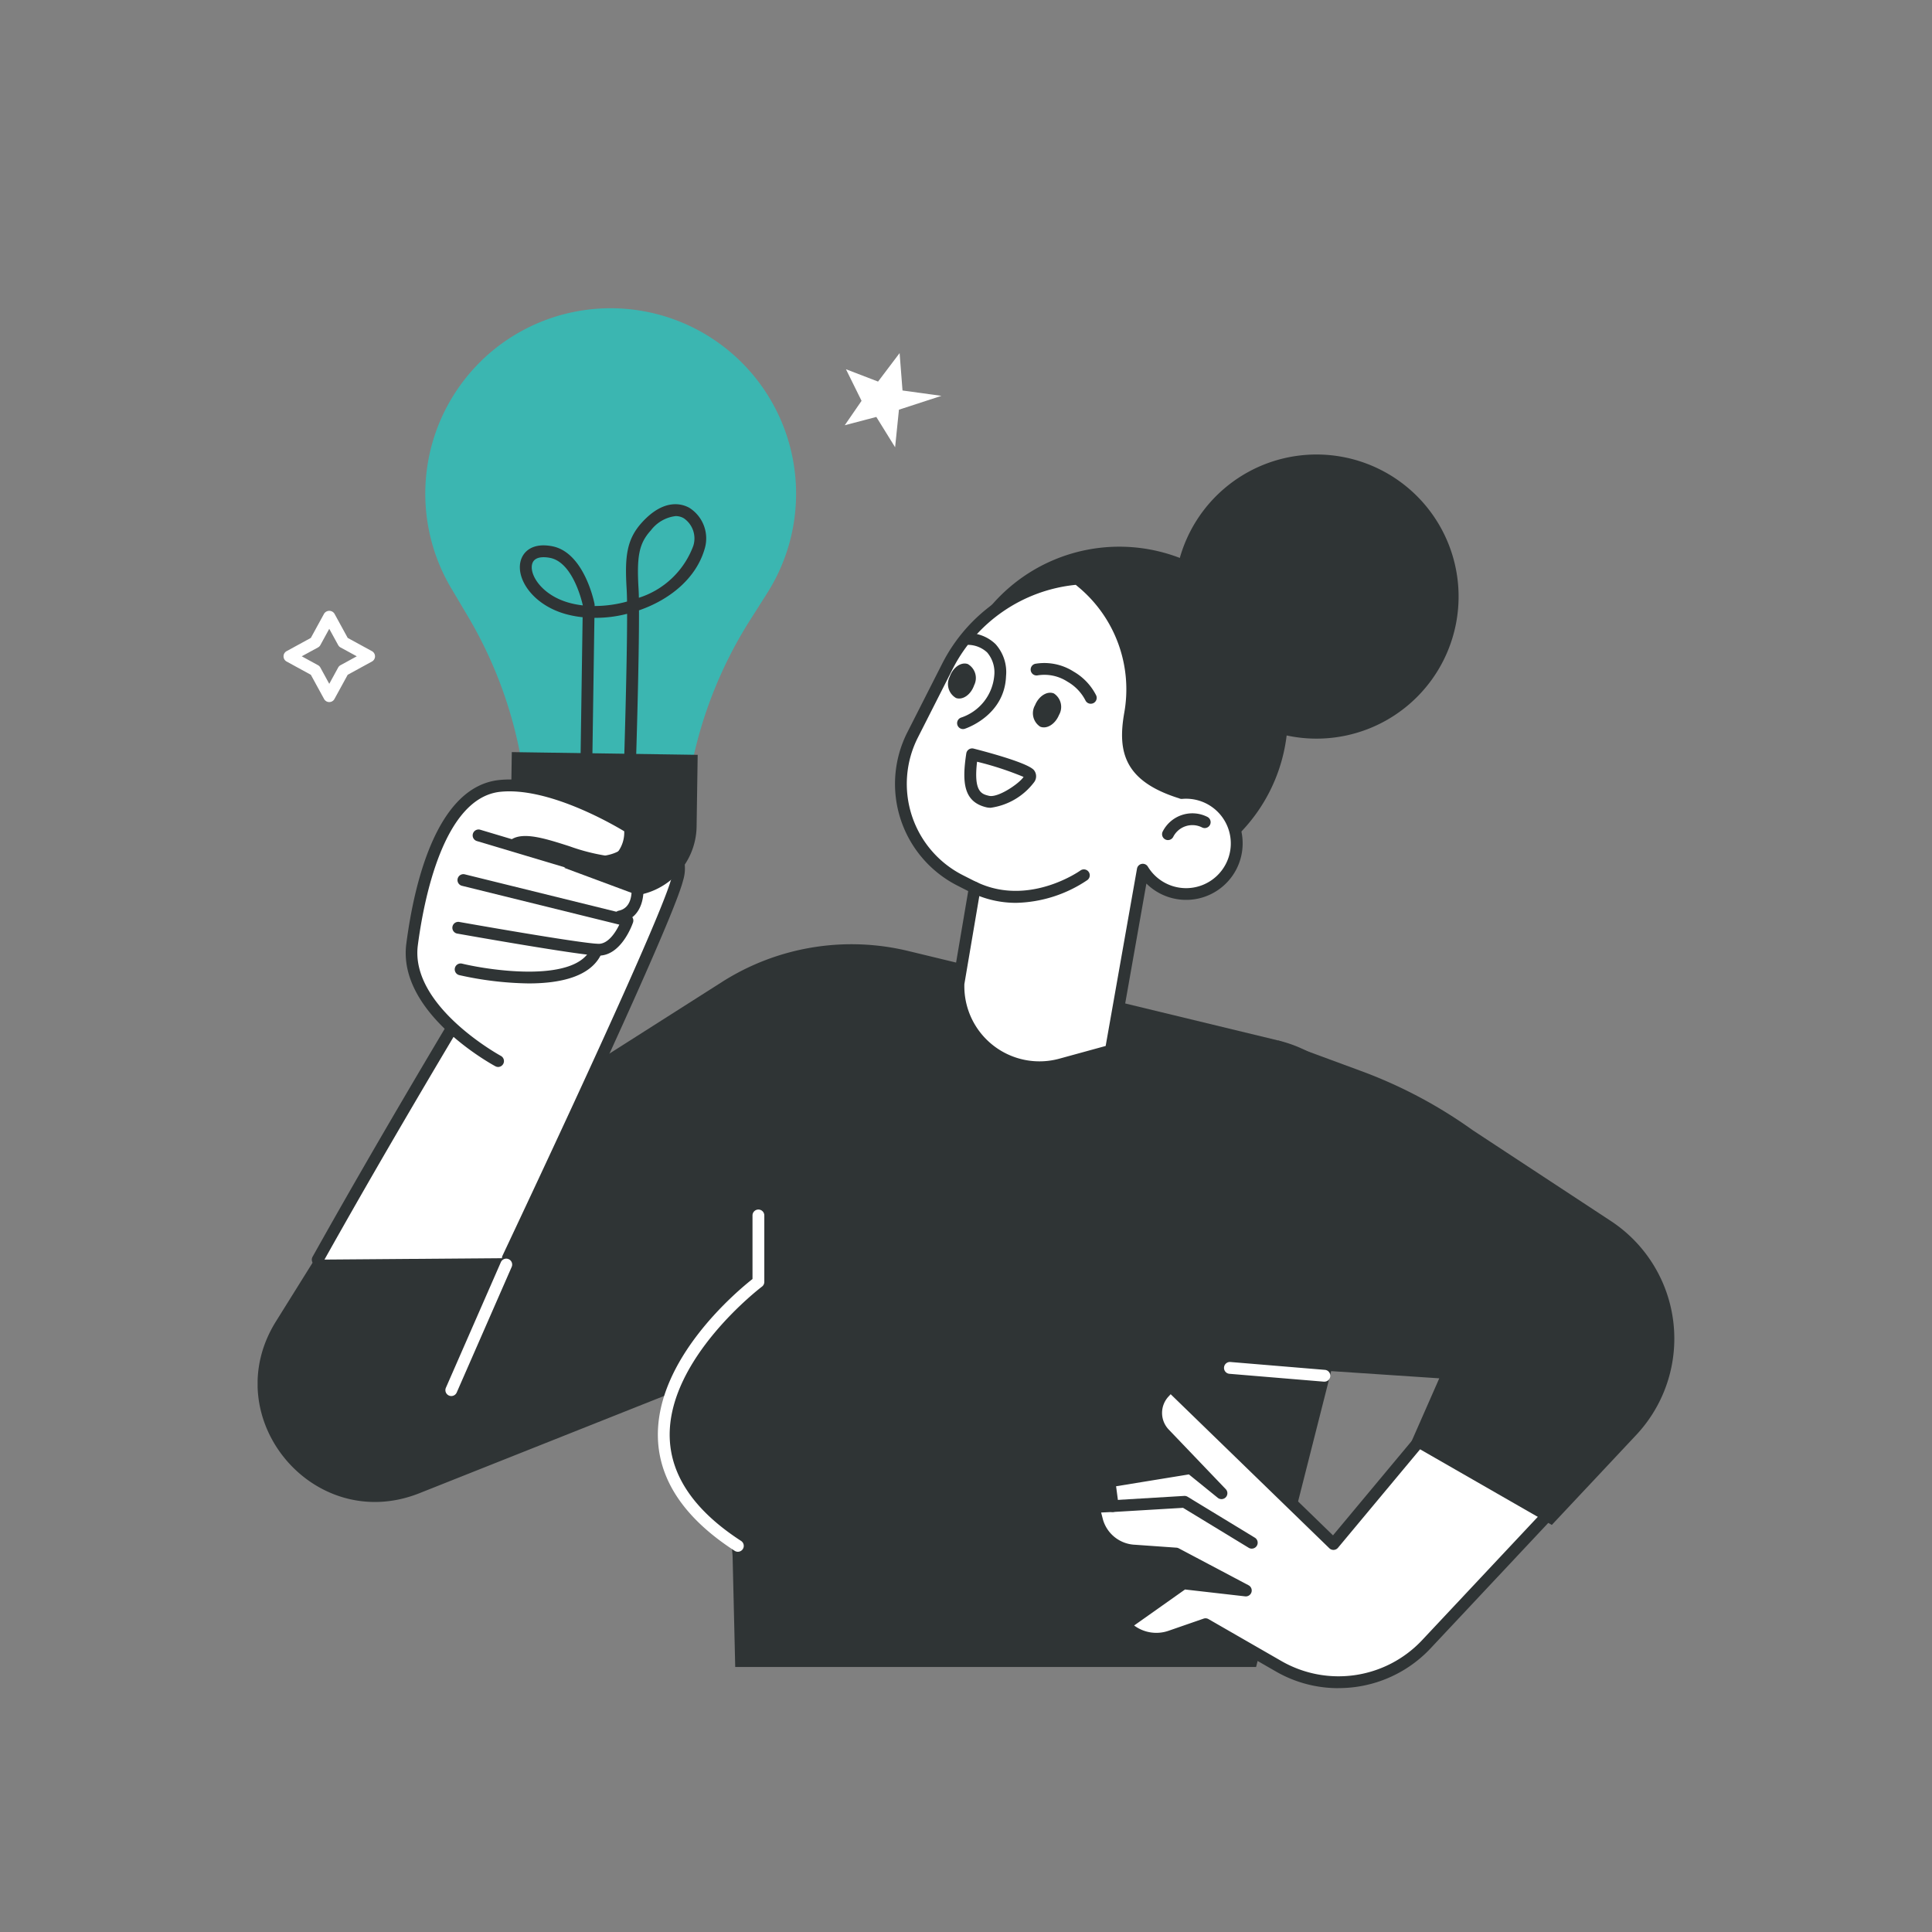
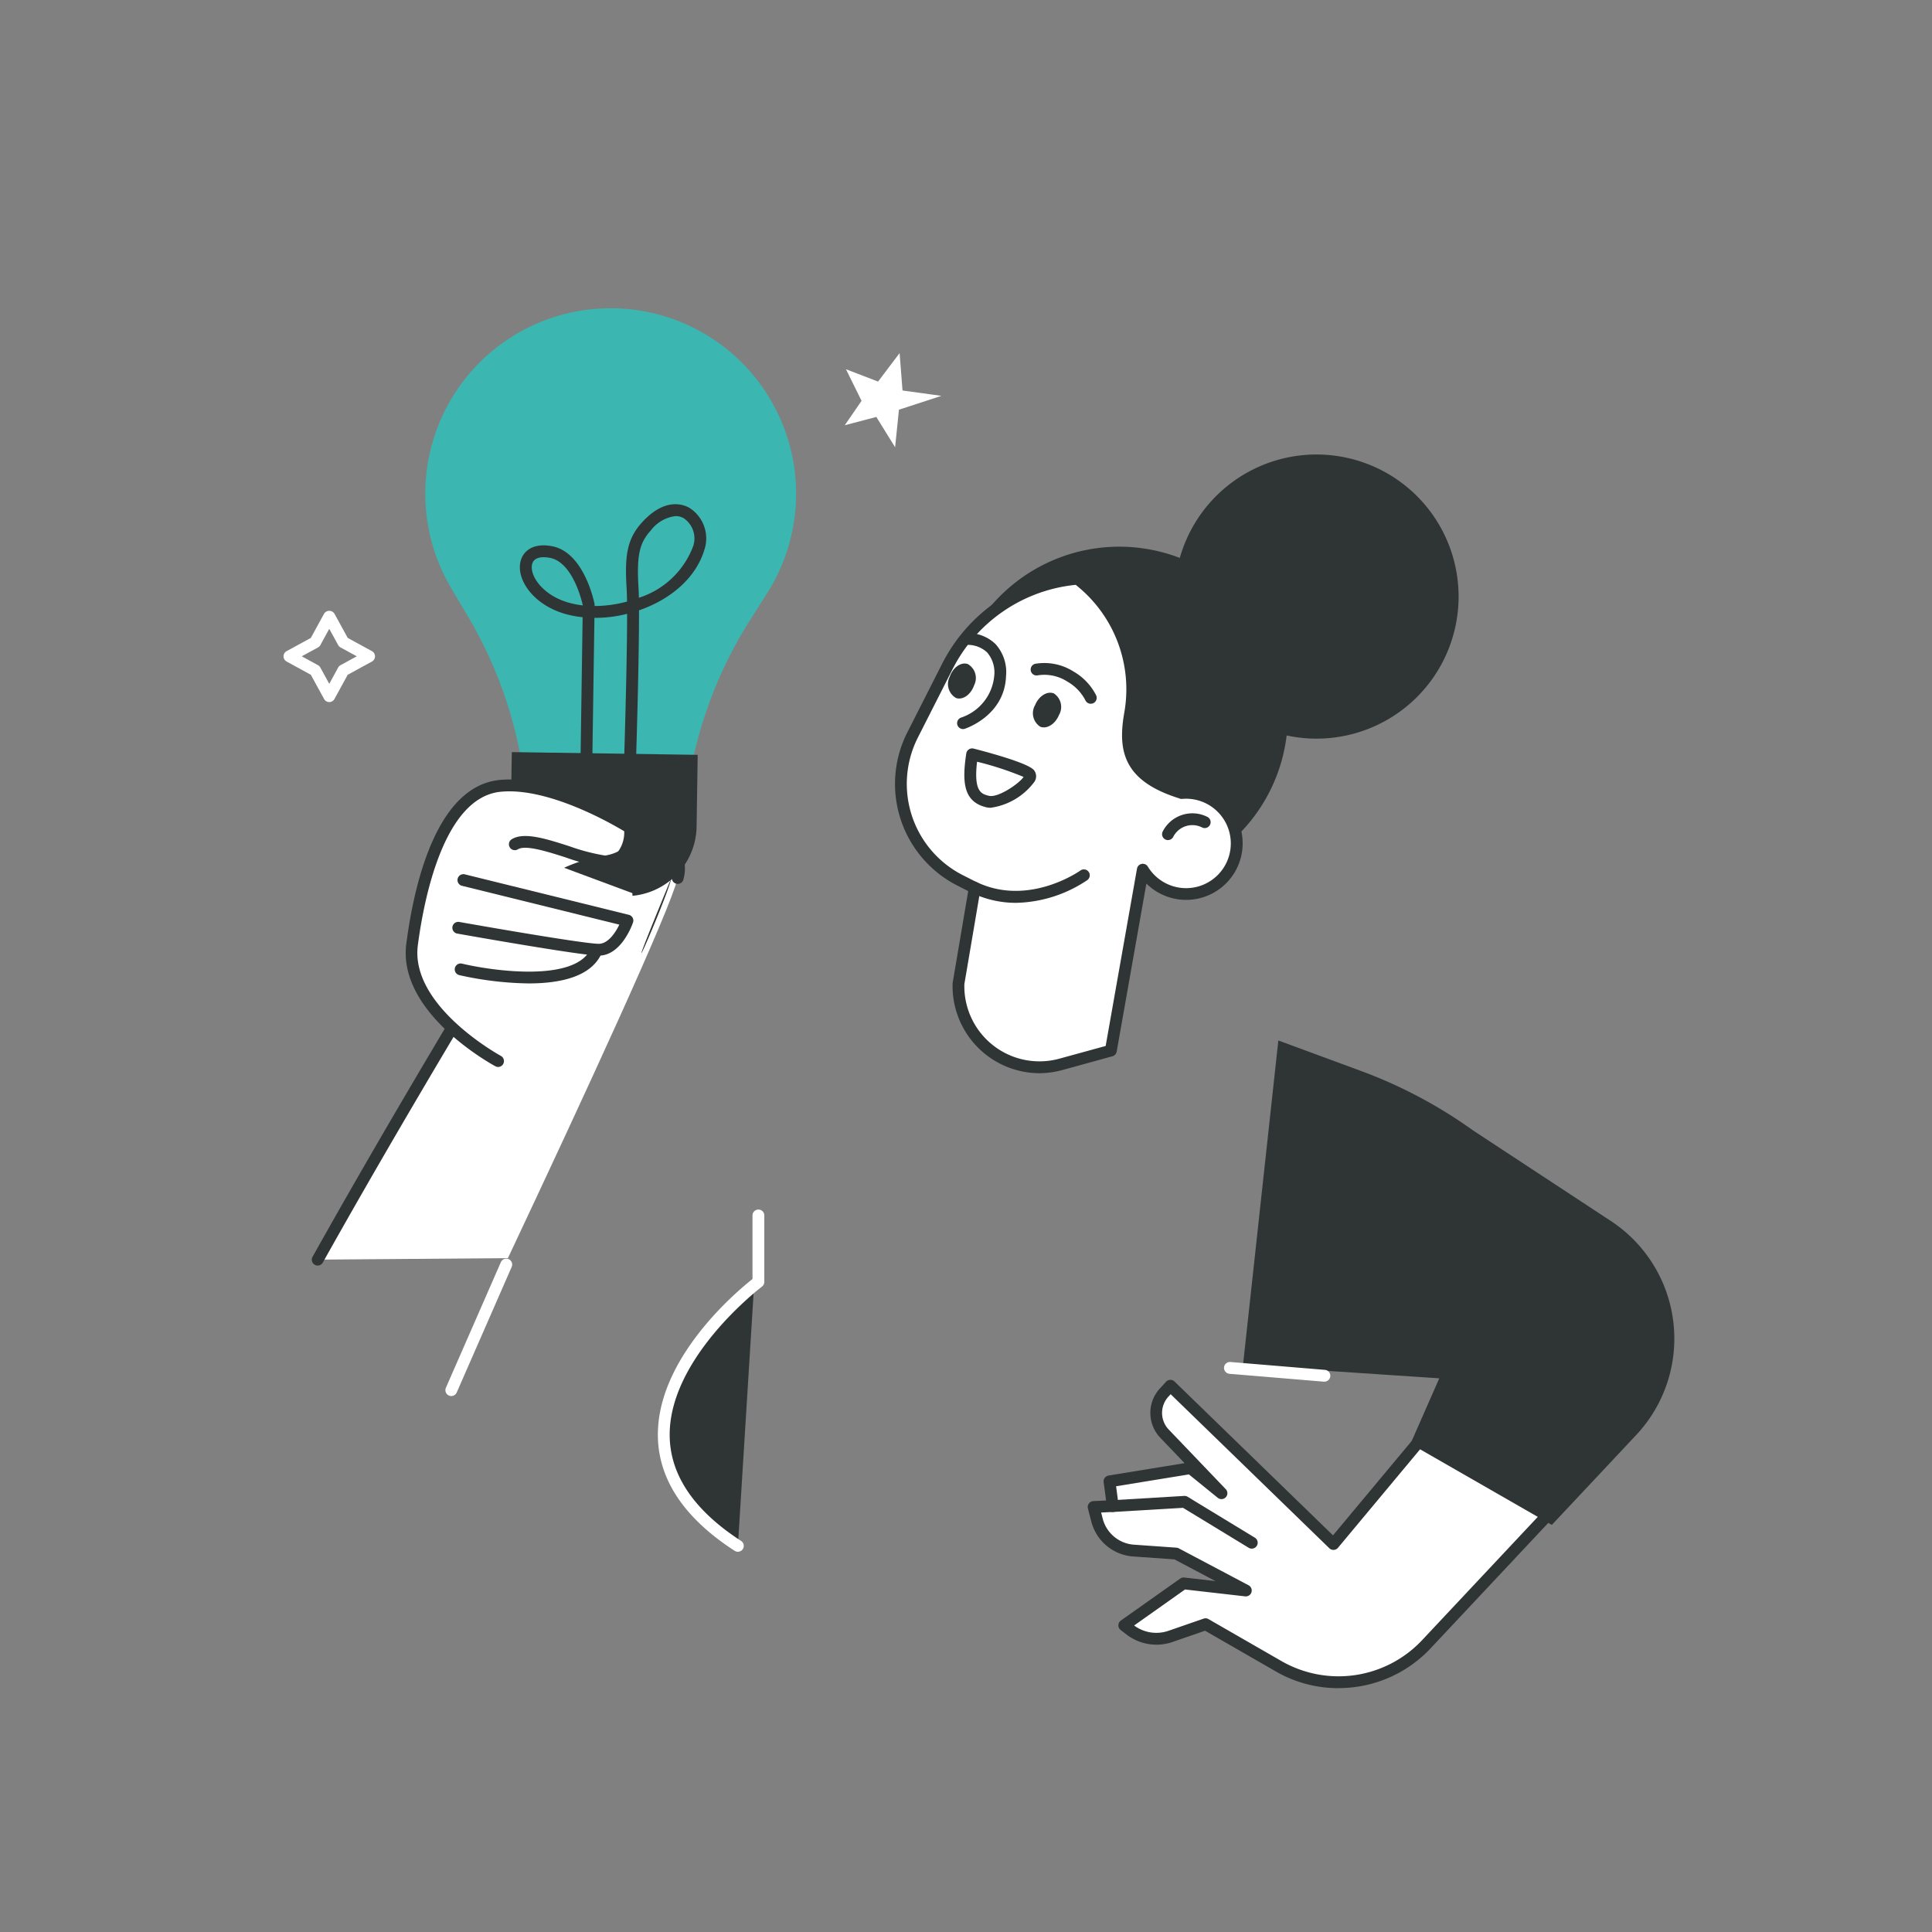
<svg xmlns="http://www.w3.org/2000/svg" width="180" height="180" viewBox="0 0 180 180">
  <rect x="0" y="0" width="180" height="180" fill="#808080" stroke="none" />
  <defs>
    <clipPath id="ve9jyh2wua">
      <path data-name="Rectangle 11699" style="fill:none" d="M0 0h131.995v128.564H0z" />
    </clipPath>
  </defs>
  <g data-name="Group 57757">
    <path data-name="Rectangle 11027" style="fill:none" d="M0 0h180v180H0z" />
    <g data-name="Group 56950">
      <g data-name="Group 56277" style="clip-path:url(#ve9jyh2wua)" transform="translate(24.002 28.718)">
-         <path data-name="Path 34980" d="m95.1 116.713-34.482-8.339a22.478 22.478 0 0 0-17.35 2.884l-36.2 23.034-5.359 8.59c-5.608 8.991 3.52 19.923 13.367 16.008l27.836-11.065 1.341 16.947.244 10.309h48.529l10.985-43.312a12.207 12.207 0 0 0-8.911-15.056" transform="translate(0 -48.49)" style="fill:#2f3435" />
        <path data-name="Path 34981" d="M27.9 127.743c7.284-15.469 15.02-32.245 15.789-35.32 1.485-5.94-9.4-5.2-9.4-5.2s-13.216 21.2-24.1 40.659z" transform="translate(-4.581 -39.243)" style="fill:#fff" />
-         <path data-name="Path 34982" d="M9.729 127.984a.55.55 0 0 1-.479-.818C20.018 107.918 33.234 86.7 33.366 86.485a.549.549 0 0 1 .43-.258c.283-.02 6.948-.44 9.3 2.373a3.764 3.764 0 0 1 .673 3.506c-.642 2.568-5.966 14.485-15.825 35.42a.55.55 0 1 1-.995-.469C36.64 106.481 42.087 94.3 42.7 91.839a2.688 2.688 0 0 0-.449-2.532c-1.755-2.1-6.86-2.043-8.107-2-1.5 2.422-13.806 22.284-23.937 40.392a.549.549 0 0 1-.481.282" transform="translate(-4.131 -38.791)" style="fill:#2f3435" />
+         <path data-name="Path 34982" d="M9.729 127.984a.55.55 0 0 1-.479-.818C20.018 107.918 33.234 86.7 33.366 86.485a.549.549 0 0 1 .43-.258c.283-.02 6.948-.44 9.3 2.373a3.764 3.764 0 0 1 .673 3.506a.55.55 0 1 1-.995-.469C36.64 106.481 42.087 94.3 42.7 91.839a2.688 2.688 0 0 0-.449-2.532c-1.755-2.1-6.86-2.043-8.107-2-1.5 2.422-13.806 22.284-23.937 40.392a.549.549 0 0 1-.481.282" transform="translate(-4.131 -38.791)" style="fill:#2f3435" />
        <path data-name="Path 34983" d="m99.579 9.1 2.991 1.15 2.007-2.655.271 3.485 3.623.5-3.956 1.289-.357 3.5-1.75-2.825-2.941.773 1.565-2.273z" transform="translate(-44.765 -3.417)" style="fill:#fff" />
        <path data-name="Path 34984" d="M8.649 59.764a.549.549 0 0 1-.482-.286l-1.234-2.257-2.258-1.235a.55.55 0 0 1 0-.965l2.258-1.234 1.235-2.258a.572.572 0 0 1 .965 0l1.235 2.258 2.258 1.234a.55.55 0 0 1 0 .965l-2.258 1.235-1.236 2.257a.55.55 0 0 1-.483.286M6.085 55.5l1.517.829a.55.55 0 0 1 .218.219l.829 1.517.829-1.517a.551.551 0 0 1 .219-.219l1.517-.829-1.514-.825a.554.554 0 0 1-.219-.218l-.832-1.517-.829 1.516a.552.552 0 0 1-.218.218z" transform="translate(-1.975 -23.072)" style="fill:#fff" />
        <path data-name="Path 34985" d="M33.644 4.881a17.276 17.276 0 0 0-2.821 21.212l1.536 2.588a40.029 40.029 0 0 1 5.6 21.022l-.009.6 14.476.213.009-.6a40.032 40.032 0 0 1 6.219-20.848l1.612-2.541a17.276 17.276 0 0 0-2.2-21.286 17.276 17.276 0 0 0-24.429-.359" transform="translate(-12.782)" style="fill:#3bb6b1" />
        <path data-name="Path 34986" d="m53.51 88.613-4.144-.061a6.587 6.587 0 0 1-6.489-6.684l.1-6.672 17.318.255-.1 6.673a6.587 6.587 0 0 1-6.684 6.489" transform="translate(-19.296 -33.842)" style="fill:#2f3435" />
        <path data-name="Path 34987" d="M54.684 57.834h-.018a.549.549 0 0 1-.532-.567c0-.109.287-9.1.283-13.858a11.732 11.732 0 0 1-3.045.375l-.194 13.21a.566.566 0 0 1-.558.542.55.55 0 0 1-.542-.558l.195-13.251a9.464 9.464 0 0 1-1.595-.3c-3-.845-4.588-3.207-4.194-4.883.216-.921 1.1-1.781 2.94-1.433 2.98.563 3.917 5.175 3.956 5.371a.569.569 0 0 1 .01.114v.087a11.5 11.5 0 0 0 3.021-.416 27.924 27.924 0 0 0-.036-1.146c-.183-3.026-.018-4.647 1.444-6.243 2.081-2.272 3.767-1.7 4.4-1.342a3.367 3.367 0 0 1 1.418 3.839c-.806 2.763-3.275 4.733-6.113 5.711.019 4.638-.269 13.763-.283 14.218a.55.55 0 0 1-.549.532m-8.052-19.7c-.467 0-.953.136-1.077.664-.24 1.022.945 2.875 3.422 3.573a8.211 8.211 0 0 0 1.308.253c-.123-.549-.983-4.036-3.065-4.43a3.235 3.235 0 0 0-.588-.06m12.3-3.831a3.386 3.386 0 0 0-2.3 1.319c-1.094 1.2-1.342 2.364-1.157 5.435.014.23.024.519.032.855a7.979 7.979 0 0 0 5.071-4.843 2.277 2.277 0 0 0-.9-2.572 1.494 1.494 0 0 0-.744-.194" transform="translate(-19.993 -14.94)" style="fill:#2f3435" />
        <path data-name="Path 34988" d="M147.124 63.207a15.707 15.707 0 1 1-6.9-21.114 15.707 15.707 0 0 1 6.9 21.114" transform="translate(-52.838 -18.177)" style="fill:#2f3435" />
        <path data-name="Path 34989" d="M180.359 44a13.236 13.236 0 1 1-5.814-17.792A13.235 13.235 0 0 1 180.359 44" transform="translate(-69.9 -11.148)" style="fill:#2f3435" />
        <path data-name="Path 34990" d="M137.574 66.217a4.686 4.686 0 0 0-2.432-.439v-.006c-4.787-1.469-5.434-3.816-4.816-7.355a12.888 12.888 0 0 0-4.307-12.124l-.57-.481a15.08 15.08 0 0 0-12.158 8.2l-3.229 6.364a10.079 10.079 0 0 0 4.427 13.548l1.364.692-1.513 8.922a7.553 7.553 0 0 0 9.56 7.522l4.64-1.278 2.98-16.86a4.709 4.709 0 0 0 8.276-.41 4.77 4.77 0 0 0-2.22-6.3" transform="translate(-49.043 -20.618)" style="fill:#fff" />
        <path data-name="Path 34991" d="M121.413 91.438a8.115 8.115 0 0 1-8.072-8.367.486.486 0 0 1 .008-.075l1.445-8.524-1-.509a10.628 10.628 0 0 1-4.669-14.287l3.229-6.364a15.569 15.569 0 0 1 12.6-8.5.552.552 0 0 1 .4.128l.57.48a13.506 13.506 0 0 1 4.494 12.64c-.574 3.288-.048 5.335 4.354 6.708a5.266 5.266 0 1 1-3.378 9l-2.767 15.657a.55.55 0 0 1-.4.435l-4.64 1.278a8.223 8.223 0 0 1-2.178.3m-6.973-8.3a7 7 0 0 0 8.864 6.942l4.3-1.18 2.919-16.518a.55.55 0 0 1 1.012-.19 4.166 4.166 0 1 0 3.2-6.311.524.524 0 0 1-.29-.054c-5.113-1.6-5.743-4.333-5.112-7.948a12.4 12.4 0 0 0-4.12-11.61l-.394-.331a14.472 14.472 0 0 0-11.49 7.878l-3.225 6.358a9.54 9.54 0 0 0 4.186 12.809l1.364.692a.55.55 0 0 1 .293.582z" transform="translate(-48.59 -20.168)" style="fill:#2f3435" />
        <path data-name="Path 34992" d="M131.571 66.292a1.5 1.5 0 0 0 .475 2.007c.615.254 1.4-.233 1.753-1.088a1.5 1.5 0 0 0-.475-2.007c-.615-.254-1.4.233-1.753 1.087" transform="translate(-59.137 -29.315)" style="fill:#2f3435" />
        <path data-name="Path 34993" d="M122.178 80.1a1.774 1.774 0 0 1-.417-.047c-2.1-.51-2.27-2.3-1.855-5.017a.551.551 0 0 1 .68-.45c1.492.382 5.025 1.341 5.613 1.994a.914.914 0 0 1 .013 1.155 6.127 6.127 0 0 1-4.034 2.365m-1.268-4.29c-.334 2.826.43 3.011 1.109 3.176.851.205 2.827-1.149 3.223-1.76a29.4 29.4 0 0 0-4.333-1.416" transform="translate(-53.881 -33.56)" style="fill:#2f3435" />
        <path data-name="Path 34994" d="M136.566 63.885a.548.548 0 0 1-.5-.314 4.233 4.233 0 0 0-1.669-1.74 3.938 3.938 0 0 0-2.761-.594.55.55 0 0 1-.243-1.074 5.064 5.064 0 0 1 3.57.724 5.329 5.329 0 0 1 2.1 2.212.548.548 0 0 1-.5.785" transform="translate(-58.942 -27.037)" style="fill:#2f3435" />
        <path data-name="Path 34995" d="M117.141 61.426a1.5 1.5 0 0 0 .592 1.975c.629.217 1.384-.315 1.686-1.189a1.5 1.5 0 0 0-.593-1.976c-.629-.217-1.383.316-1.685 1.19" transform="translate(-52.663 -27.087)" style="fill:#2f3435" />
        <path data-name="Path 34996" d="M124.842 98.183a9.519 9.519 0 0 1-4.152-.943.55.55 0 1 1 .475-.992c4.858 2.327 9.619-1.042 9.667-1.077a.55.55 0 0 1 .646.891 12.319 12.319 0 0 1-6.636 2.121" transform="translate(-54.176 -42.785)" style="fill:#2f3435" />
        <path data-name="Path 34997" d="M153.774 88.06a.55.55 0 0 1-.49-.8 3.1 3.1 0 0 1 4.163-1.36.55.55 0 1 1-.5.981 2 2 0 0 0-2.684.878.551.551 0 0 1-.491.3" transform="translate(-68.958 -38.509)" style="fill:#2f3435" />
        <path data-name="Path 34998" d="M119.045 63.976a.55.55 0 0 1-.17-1.072 4.532 4.532 0 0 0 3.082-3.894 2.848 2.848 0 0 0-.665-2.178 2.659 2.659 0 0 0-1.683-.7.565.565 0 0 1-.558-.542.55.55 0 0 1 .542-.558 3.678 3.678 0 0 1 2.485 1.028 3.9 3.9 0 0 1 .978 2.988c-.136 3.652-3.689 4.849-3.84 4.9a.543.543 0 0 1-.17.027" transform="translate(-53.328 -24.768)" style="fill:#2f3435" />
        <path data-name="Path 34999" d="m38.145 98.58-5.173 7.605s-7.377-4.608-6.826-10.5 3.151-14.619 8.186-14.78 12.126 3.914 12.126 3.914.476 2.067-2.248 2.57a14.265 14.265 0 0 0-3.9 1.152l6.36 2.364a4 4 0 0 1-.933 2.82c-1.147 1.535-2.191 4.345-7.592 4.851" transform="translate(-11.754 -36.41)" style="fill:#fff" />
        <path data-name="Path 35000" d="M33.7 106.618a.548.548 0 0 1-.26-.065c-.373-.2-9.139-5-8.3-11.416.707-5.44 2.774-14.656 8.676-15.256 5.309-.542 12.188 3.812 12.478 4a.55.55 0 0 1 .252.423 4.419 4.419 0 0 1-.938 3.092 2.394 2.394 0 0 1-1.962.629A19.094 19.094 0 0 1 40 87.1c-1.667-.534-3.741-1.2-4.466-.76a.55.55 0 1 1-.57-.941c1.153-.7 3.2-.041 5.371.654a18.551 18.551 0 0 0 3.4.88 1.3 1.3 0 0 0 1.088-.318 3.021 3.021 0 0 0 .618-1.957c-1.267-.764-7.135-4.123-11.528-3.679-5.339.543-7.161 10.184-7.7 14.3-.737 5.669 7.65 10.26 7.735 10.306a.55.55 0 0 1-.261 1.034" transform="translate(-11.286 -35.929)" style="fill:#2f3435" />
-         <path data-name="Path 35001" d="M50.161 96.958a.55.55 0 0 1-.115-1.088c1.169-.251 1.227-1.556 1.187-2.178l-14.409-4.309a.55.55 0 1 1 .315-1.054L51.9 92.742a.549.549 0 0 1 .384.432c.2 1.113.027 3.334-2 3.771a.558.558 0 0 1-.116.012" transform="translate(-16.396 -39.742)" style="fill:#2f3435" />
        <path data-name="Path 35002" d="M46.657 103.465H46.6c-1.8-.041-12.649-1.966-13.111-2.049a.55.55 0 1 1 .193-1.082c.112.02 11.224 1.992 12.943 2.032h.025c.865 0 1.552-1.024 1.918-1.787L33.93 96.966a.55.55 0 1 1 .264-1.067l15.263 3.766a.549.549 0 0 1 .389.709c-.042.126-1.064 3.092-3.19 3.092" transform="translate(-14.87 -43.151)" style="fill:#2f3435" />
        <path data-name="Path 35003" d="M40.286 111.4a31.244 31.244 0 0 1-6.469-.774.55.55 0 0 1 .256-1.07c2.893.691 10.692 1.774 12.023-1.461a.55.55 0 1 1 1.017.419c-.939 2.28-3.922 2.886-6.827 2.886" transform="translate(-15.03 -48.495)" style="fill:#2f3435" />
        <path data-name="Path 35004" d="M32.361 173.807a.538.538 0 0 1-.22-.047.549.549 0 0 1-.283-.724l5.121-11.7a.55.55 0 0 1 1.008.441l-5.121 11.7a.551.551 0 0 1-.5.33" transform="translate(-14.317 -72.459)" style="fill:#fff" />
        <path data-name="Path 35005" d="M77.627 153.689v6.192s-18.5 13.864-1.914 24.593z" transform="translate(-30.967 -69.167)" style="fill:#2f3435" />
        <path data-name="Path 35006" d="M75.263 184.574a.546.546 0 0 1-.3-.089c-4.607-2.981-7.012-6.5-7.149-10.464-.254-7.367 7.372-13.727 8.811-14.86v-5.922a.55.55 0 1 1 1.1 0v6.192a.55.55 0 0 1-.219.44c-.089.067-8.85 6.73-8.592 14.116.124 3.58 2.361 6.8 6.647 9.576a.55.55 0 0 1-.3 1.011" transform="translate(-30.518 -68.717)" style="fill:#fff" />
        <path data-name="Path 35007" d="m187.718 190.562-15.125 16.12a11.3 11.3 0 0 1-13.68 2.021l-6.85-3.94-3.251 1.127a4.009 4.009 0 0 1-3.724-.561l-.605-.463 5.523-3.907 5.8.663-6.5-3.44-3.857-.272a3.8 3.8 0 0 1-3.481-2.742l-.345-1.326 1.785-.086-.306-2.3 7.553-1.231 2.883 2.336-5.3-5.54a2.8 2.8 0 0 1-.013-3.873l.549-.6 15.19 14.746 10.838-13z" transform="translate(-63.739 -82.152)" style="fill:#fff" />
        <path data-name="Path 35008" d="M163.99 210.266a11.62 11.62 0 0 1-5.8-1.537l-6.632-3.815-3.014 1.044a4.579 4.579 0 0 1-4.238-.643l-.606-.463a.55.55 0 0 1 .016-.886l5.524-3.907a.549.549 0 0 1 .38-.1l2.909.332-3.822-2.023-3.74-.264a4.346 4.346 0 0 1-3.975-3.152l-.345-1.327a.549.549 0 0 1 .506-.687l1.187-.057-.227-1.708a.55.55 0 0 1 .457-.615l7.083-1.155-2.255-2.358a3.357 3.357 0 0 1-.022-4.625l.549-.6a.55.55 0 0 1 .39-.179.542.542 0 0 1 .4.155l14.765 14.333 10.457-12.541a.55.55 0 1 1 .845.7l-10.837 13a.55.55 0 0 1-.806.042l-14.783-14.351-.167.183a2.24 2.24 0 0 0 0 3.123l5.3 5.54a.55.55 0 0 1-.744.807l-2.691-2.181-6.783 1.105.235 1.771a.549.549 0 0 1-.519.622l-1.109.053.174.672a3.249 3.249 0 0 0 2.987 2.331l3.856.272a.552.552 0 0 1 .219.063l6.5 3.44a.55.55 0 0 1-.32 1.033l-5.6-.64-4.742 3.354.012.009a3.465 3.465 0 0 0 3.21.478l3.251-1.126a.55.55 0 0 1 .454.043l6.849 3.94a10.683 10.683 0 0 0 13-1.92l15.125-16.12a.55.55 0 0 1 .8.752l-15.125 16.12a11.735 11.735 0 0 1-8.555 3.658" transform="translate(-63.29 -81.702)" style="fill:#2f3435" />
        <path data-name="Path 35009" d="M157.373 206.117a.552.552 0 0 1-.285-.08l-6.117-3.723-6.513.388a.542.542 0 0 1-.581-.516.549.549 0 0 1 .516-.582l6.684-.4a.546.546 0 0 1 .318.079l6.265 3.812a.55.55 0 0 1-.287 1.02" transform="translate(-64.751 -90.551)" style="fill:#2f3435" />
        <path data-name="Path 35010" d="m170.227 124.052 7.715 2.844a43.946 43.946 0 0 1 10.4 5.517l12.865 8.456a13.117 13.117 0 0 1 2.361 19.937l-7.862 8.379-13.167-7.559 2.682-6.1-18.288-1.219z" transform="translate(-75.129 -55.829)" style="fill:#2f3435" />
        <path data-name="Path 35011" d="M173.048 180.348h-.046l-8.778-.731a.55.55 0 0 1 .091-1.1l8.778.731a.55.55 0 0 1-.045 1.1" transform="translate(-73.681 -80.341)" style="fill:#fff" />
      </g>
    </g>
  </g>
</svg>